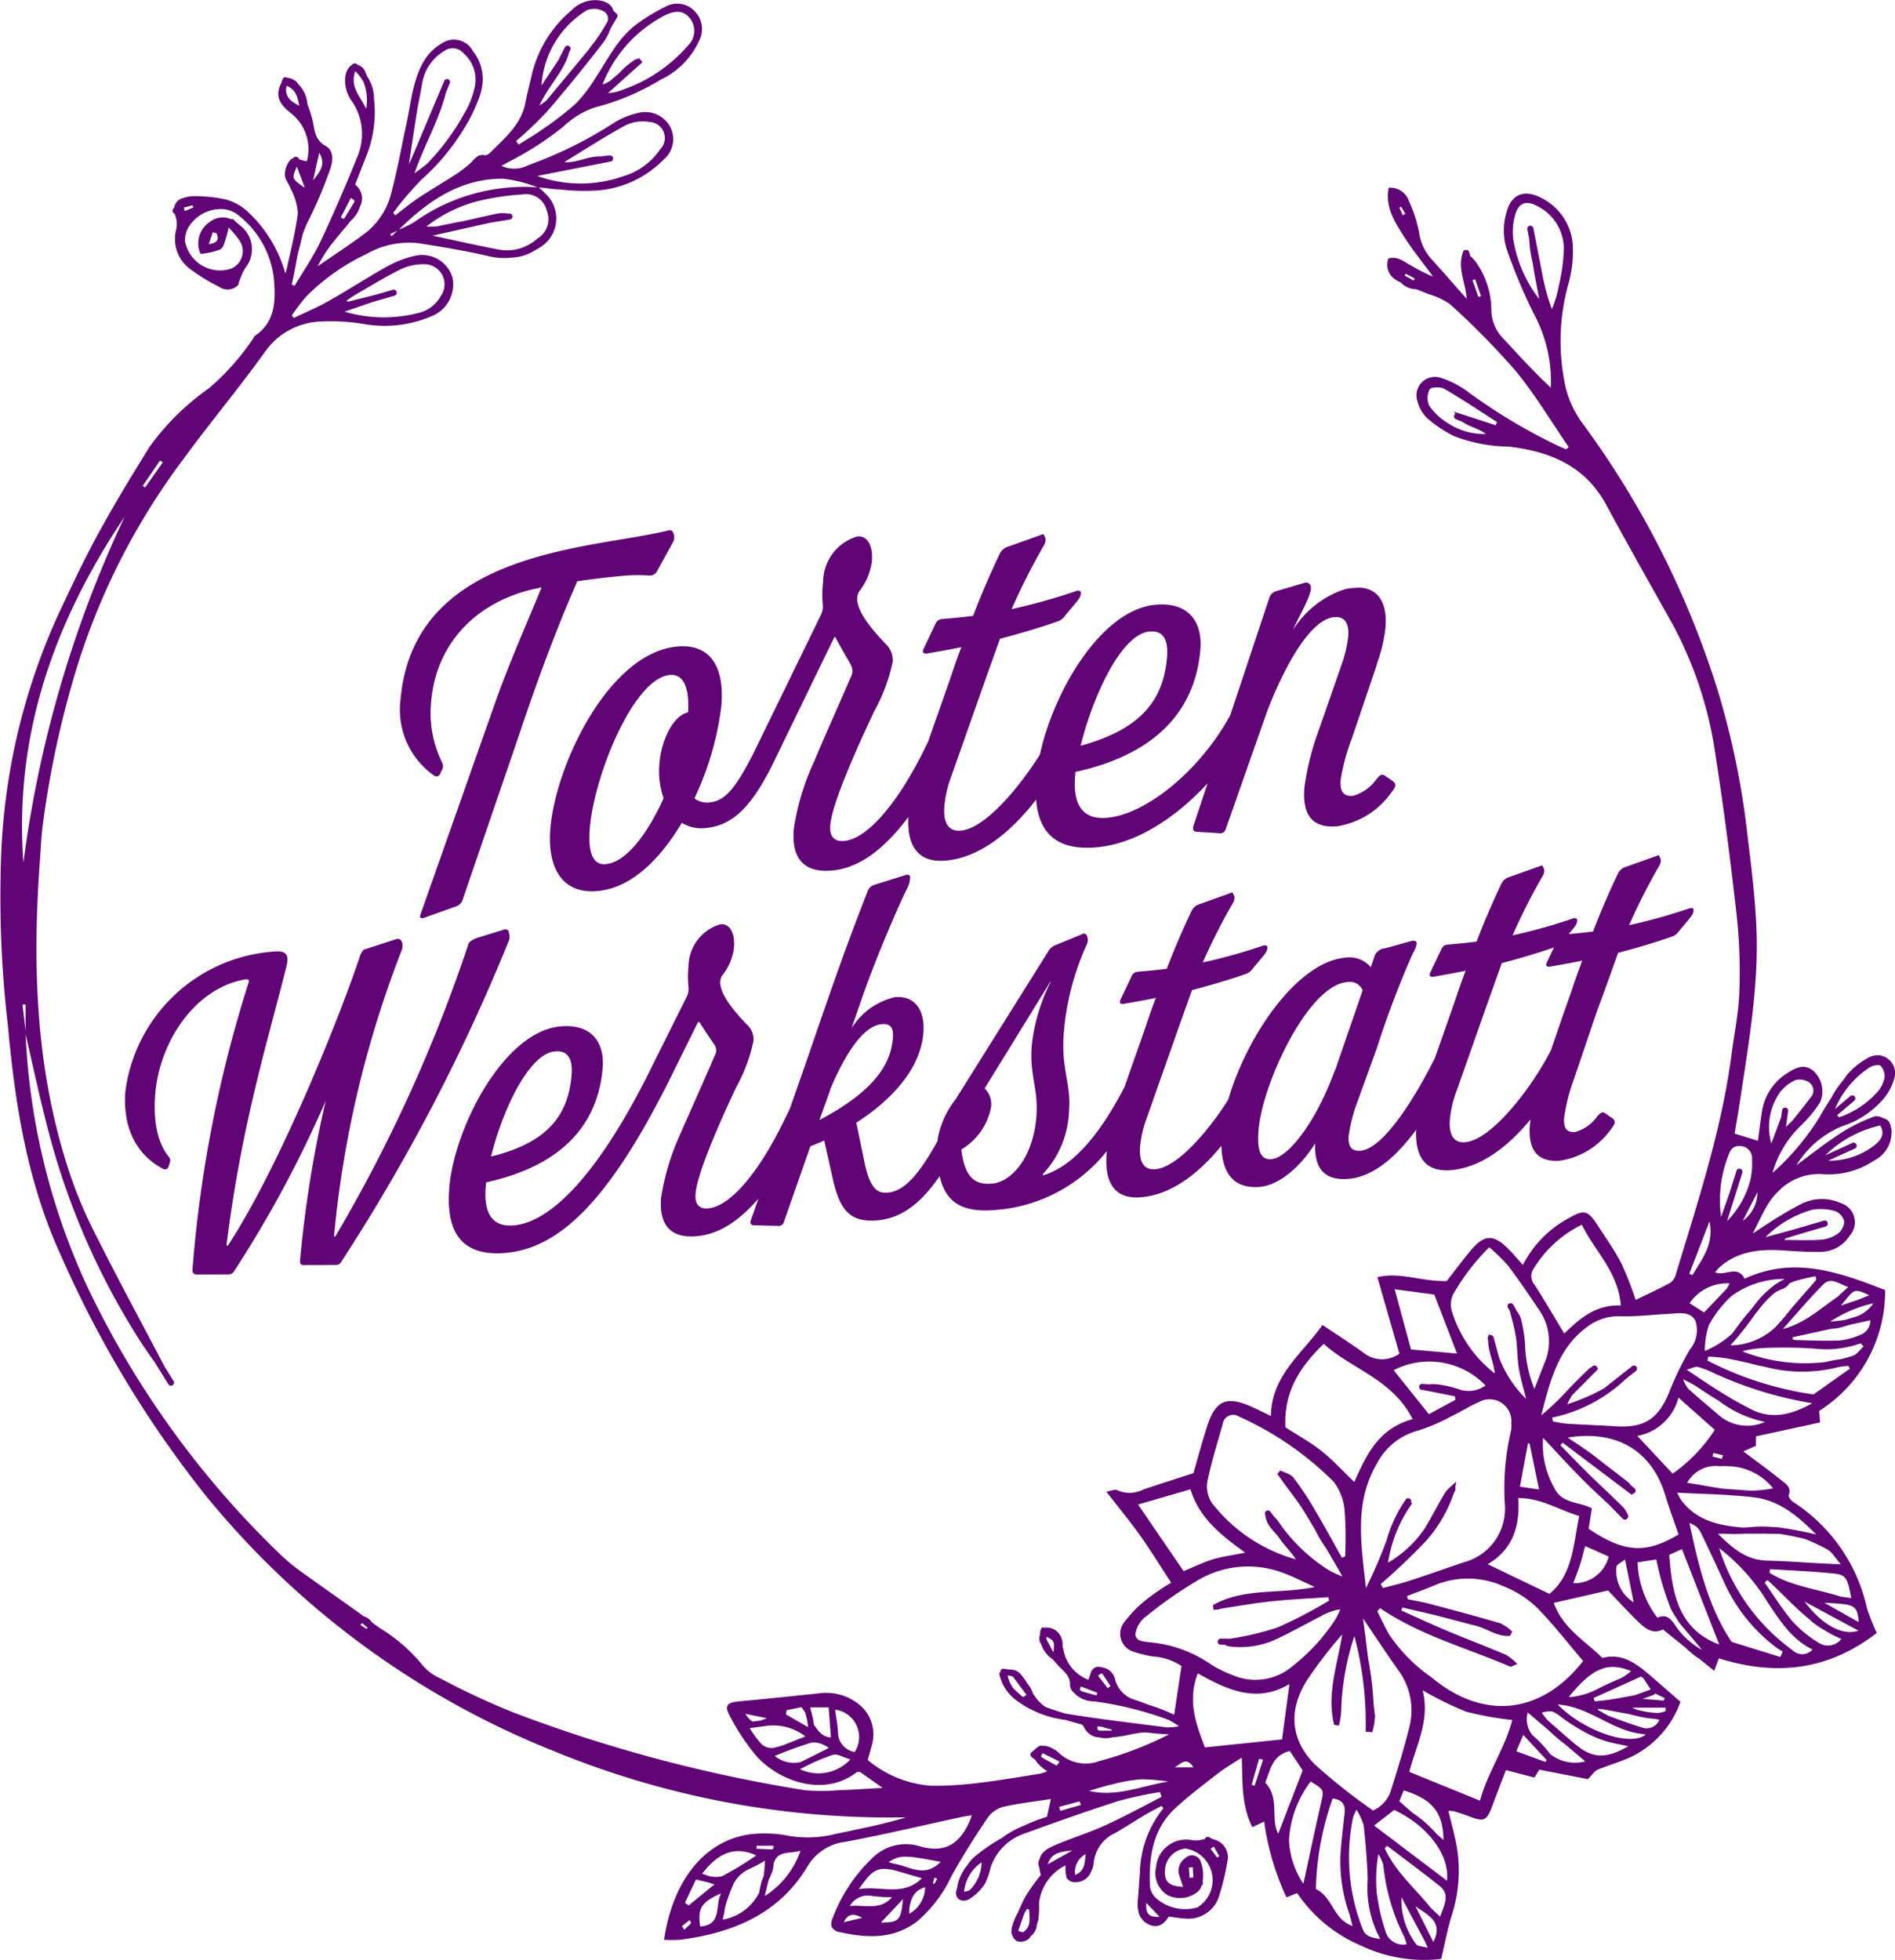
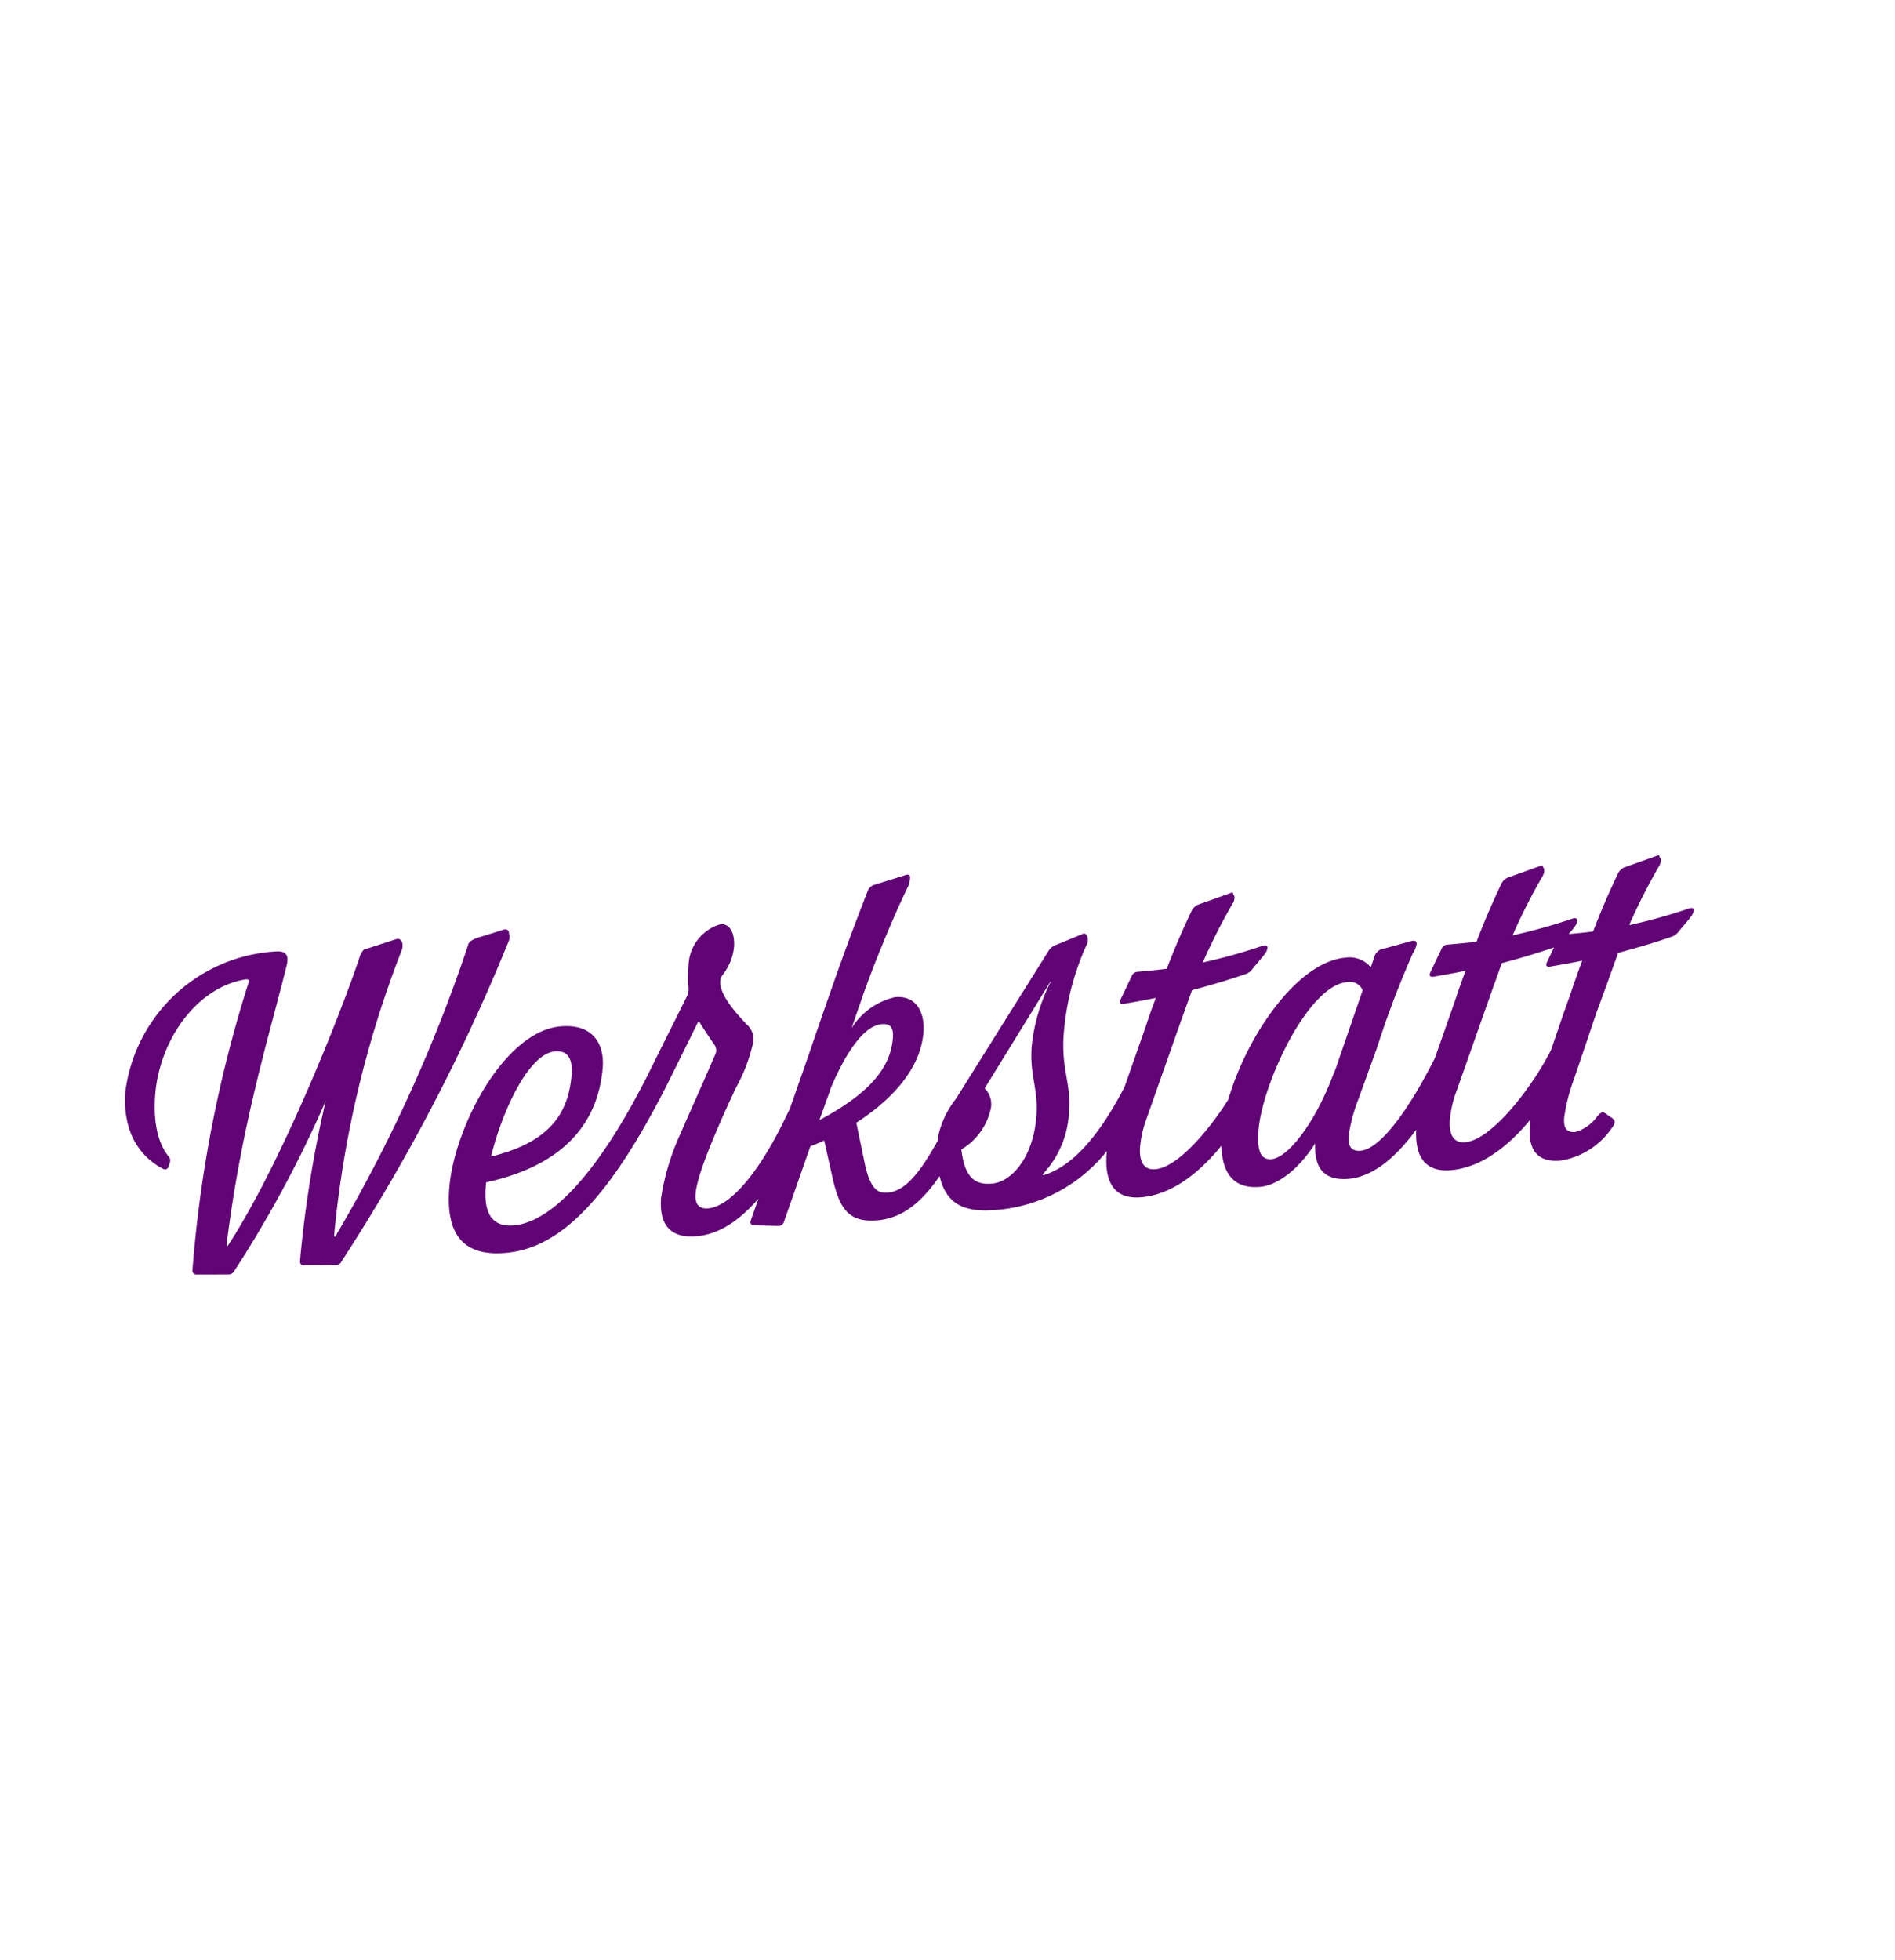
<svg xmlns="http://www.w3.org/2000/svg" width="147" height="152">
  <defs>
    <style>.a{fill:#610576}</style>
  </defs>
-   <path class="a" d="M142.882 87.347a7.1 7.1 0 0 0 3.3-2.219 4.181 4.181 0 0 0 .747-1.443 1.389 1.389 0 0 0-.5-1.592 1.313 1.313 0 0 0-.759-.258h-.019a1.618 1.618 0 0 0-.886.29 5.555 5.555 0 0 0-1.453 1.188c-.118.158-.231.32-.345.48a7.064 7.064 0 0 0-.909 1.339c-.324.5-.636 1.014-.932 1.533a19.446 19.446 0 0 1-3.622 4.29 8.106 8.106 0 0 1 2.114-3.588 10.075 10.075 0 0 0 1.576-1.889 2.141 2.141 0 0 0-.569-2.47c-.592-.442-1.146-.351-2.052.26a4.261 4.261 0 0 0-1.905 3c-.119.76-.209 1.524-.3 2.2l-1.809-.56c.139-.842.3-1.729.431-2.618.679-4.518 1.48-9.033 1.247-13.626-.115-2.278-.39-4.551-.671-6.816a62.794 62.794 0 0 0-2.285-11.2 70.118 70.118 0 0 0-10.572-20.889 7.785 7.785 0 0 1-1.381-3.34 16.493 16.493 0 0 1 .332-7.379 9.429 9.429 0 0 0 .358-2.8 4.424 4.424 0 0 0-2.48-3.905c-1.28-.67-2.3-.283-2.666 1.1a5 5 0 0 0-.063 2.655c.025.079.053.157.079.237.073.241.158.48.248.717a42.471 42.471 0 0 0 1.837 4.272 11.077 11.077 0 0 1 1.331 5.748c-1.3-1.2-2.484-2.513-3.687-3.806a3.183 3.183 0 0 1-.927-2.228 6.545 6.545 0 0 0-1.17-3.668 3.1 3.1 0 0 0-.477-.517 2.727 2.727 0 0 0-.078-.3.229.229 0 0 0-.364-.114l-.049-.048c-.574 1.36.131 2.413.219 3.789-1.044-1.181-1.888-2.157-2.757-3.111a3.813 3.813 0 0 1-.925-2 10.4 10.4 0 0 0-.789-2.459 1.529 1.529 0 0 0-1.575-1.043c-.288 1.471.444 2.61 1.136 3.708s1.532 2.128 2.307 3.186a12.9 12.9 0 0 1-1.693-.853c-.536-.279-1.023-.76-1.767-.56a1.353 1.353 0 0 0 .664 1.711c.1.063.207.121.314.176a1.591 1.591 0 0 0 1.113.5h.043c.333.127.668.251.993.39a5.526 5.526 0 0 1 1.654.78 60.758 60.758 0 0 1 5.056 5.135c1.534 1.854 2.775 3.95 4.143 5.94l-.195.168c-.174-.072-.349-.14-.52-.217a42.851 42.851 0 0 1-7.1-4.239 7.315 7.315 0 0 0-2.084-1.076 1.434 1.434 0 0 0-1.83 1.824 2.731 2.731 0 0 0 .754 1.3 9.941 9.941 0 0 0 2.042 1.374 12.111 12.111 0 0 0 4.267.828c3.183.367 5.938 1.479 7.575 4.512 1.685 3.121 3.438 6.2 5.168 9.3a30.224 30.224 0 0 1 3.319 10.178c.647 4.125 1.176 8.271 1.64 12.421a40.958 40.958 0 0 1 .2 5.893c-.054 1.607-.39 3.2-.6 4.807-.766 5.854-2.613 11.434-4.318 17.05a1.187 1.187 0 0 1-.422.674c-.91.5-1.855.927-2.7 1.339a27.274 27.274 0 0 0-1.112-2.837c-.544-1.046-1.237-2.015-1.881-3.008-.728-1.122-1.037-1.166-2.209-.488a8.526 8.526 0 0 0-3.549 3.621c-.408-.455-.685-.78-.979-1.09-1.285-1.35-2.01-1.335-3.169.088-.641.787-1.25 1.6-1.754 2.245-1.911.075-3.59-.729-5.385-.294.6 2.085 1.153 4 1.708 5.931a2.288 2.288 0 0 1-2.741-.041c-1.011-.737-2.072-1.407-3.225-2.182-1.58 2.251-3.958 3.9-4 7.058-.621-.3-1.07-.532-1.532-.734-1.914-.832-2.758-.476-3.4 1.485-.4 1.233-.731 2.488-1.079 3.682-1.34.435-2.613.836-3.877 1.265a2.348 2.348 0 0 1-2.05.049c-.145-.081-.408.05-.829.118.96 1.241 1.847 2.315 2.652 3.447s1.549 2.35 2.374 3.615a18.625 18.625 0 0 0-1.81 1.222 9.707 9.707 0 0 0-1.878 1.908 1.455 1.455 0 0 0 .782 2.229 9.261 9.261 0 0 0 1.487.363 4.506 4.506 0 0 1 2.225.739l-.568 3.769-.164-.063a12.99 12.99 0 0 0-1.749-.671 42.448 42.448 0 0 0-1.064-.389 2.223 2.223 0 0 1-1.6-1.586 1.209 1.209 0 0 0-.537-.779.911.911 0 0 0-.2-.107c-.021-.008-.043-.009-.064-.015a1.868 1.868 0 0 0-.369-.085.567.567 0 0 0-.614.238.236.236 0 0 0-.081.152c-.082.19-.13.416-.22.6a3.065 3.065 0 0 1-1.924-2.308l-.073-.278v-.116a1.325 1.325 0 0 0-.432-1.042 1.218 1.218 0 0 0-.983-.286 2.332 2.332 0 0 1-.183-.045 1.186 1.186 0 0 1-.021.1.233.233 0 0 0-.1.161c-.013.1-.02.206-.023.305a.86.86 0 0 0-.012.591c.035.063.073.126.11.188a2.127 2.127 0 0 0 .873 1.138l.376.429c.421.486 1.025.806.971 1.631a.858.858 0 0 0 .331.557.513.513 0 0 0 .075.085 2.146 2.146 0 0 0 1.425.57h.07l.042.007a26.8 26.8 0 0 1 5.7 1.425 6.625 6.625 0 0 1 .816.5 5.655 5.655 0 0 1-.956.085c-2.619-.342-5.245-.642-7.85-1.071a26.349 26.349 0 0 1-1.554-.51 3.415 3.415 0 0 1-.983-1.072 1.893 1.893 0 0 0-.411-.724 4.843 4.843 0 0 0-.432-.628 1.066 1.066 0 0 0-.967-.479 9.985 9.985 0 0 0-.446-.065.245.245 0 0 0-.2.071.237.237 0 0 0-.062.2v.018c-.031.015-.06.026-.092.043a3.437 3.437 0 0 0 1.533 2.261 8 8 0 0 0 3.62 1.378c.41.12.819.235 1.223.348h.017a.511.511 0 0 1 .18.193 1.369 1.369 0 0 0 1.234.817h.014a1.593 1.593 0 0 0 .439.059 1.992 1.992 0 0 0 .484-.063 10.521 10.521 0 0 0 1.368-.213 8.428 8.428 0 0 1 1.188-.177c.168.014.335.028.5.049.44.056.887.076 1.32.1h.066a27.271 27.271 0 0 1-5.4 2.07 3.038 3.038 0 0 1-3.159-.632 2.268 2.268 0 0 0-1.015-.539.79.79 0 0 0-.208 0c-.018 0-.036-.01-.055-.014-.2-.042-.359.09-.538.251l-.026.023-.011.01c-.081.073-.165.149-.258.219a.237.237 0 0 0 0 .376l.318.247a1.6 1.6 0 0 0 .077.147 3.73 3.73 0 0 0 .821.712 4.376 4.376 0 0 1-.566.186c-1.553.242-3.1.518-4.663.7a27.861 27.861 0 0 1-3.769.236 8.668 8.668 0 0 1-4.933-2c.136-.484.248-.858.346-1.236a2.984 2.984 0 0 0-1.2-3.212 4.067 4.067 0 0 0-2.791-.737c-2.113.227-4.227.445-6.343.642-.944.088-1.155.33-.679 1.182a17.124 17.124 0 0 0 2.019 3.037c1.724 1.943 5.213 3.254 7.78 1.285.052-.04.151-.017.283-.028l1.742 1.232c-1.372.075-2.47.151-3.571.189a14 14 0 0 1-2.462-.011 113.706 113.706 0 0 1-22.56-6.011 57.267 57.267 0 0 1-5.672-2.638 3.834 3.834 0 0 1-1.483-1.119 12.924 12.924 0 0 0-3.287-2.823c-.189-.142-.382-.28-.572-.42a1.249 1.249 0 0 0-.657-.483c-1.6-1.162-3.226-2.285-4.826-3.443a14.287 14.287 0 0 1-1.639-1.353 71.221 71.221 0 0 1-14.839-20.494 51.941 51.941 0 0 1-4.913-19.832c.553 2.377 1.062 4.765 1.674 7.127a56.555 56.555 0 0 0 7.214 16.658c.357.553.735 1.093 1.118 1.629l.273.438.784 1.258a.237.237 0 1 0 .4-.248c-.22-.357-.442-.711-.665-1.067-1.883-3.579-3.807-7.138-5.614-10.755a34.5 34.5 0 0 1-2.048-5.156c-2.37-7.613-2.6-15.427-2.028-23.3.065-.9.105-1.812.211-2.712a74.833 74.833 0 0 1 2.53-11.9A53.019 53.019 0 0 1 14.3 35.505c2.021-2.768 4.236-5.4 6.23-8.183a5.526 5.526 0 0 1 4.022-2.369 15.906 15.906 0 0 1 3.74.184 9.224 9.224 0 0 0 5.311-.67 2.648 2.648 0 0 0 1.506-2.918 2.46 2.46 0 0 0-2.973-1.7 8.033 8.033 0 0 0-2.08.8c-1.542.859-3.025 1.824-4.561 2.693-.868.492-1.8.881-2.7 1.316l-.16-.192a16.89 16.89 0 0 1 1.115-1.467 16.644 16.644 0 0 1 4.691-3.308 6.639 6.639 0 0 1 4.106-.818c1.783.285 3.569.578 5.327.986a5.33 5.33 0 0 0 1.9.111 3.535 3.535 0 0 0 1.724-.561c.11-.059.221-.118.331-.186a2.628 2.628 0 0 0 .632-4.056 9.032 9.032 0 0 0-.658-.626c.191.013.384.03.575.047a7.367 7.367 0 0 0 .986.1l.082.005a15.794 15.794 0 0 0 2.432.1 8.035 8.035 0 0 0 5.6-2.416 2.069 2.069 0 0 0 .5-2.562 2.205 2.205 0 0 0-2.521-1.045 6.23 6.23 0 0 0-1.735.692 32.253 32.253 0 0 1-6.738 3.346 2.365 2.365 0 0 1-2.082.058c.157-.092.29-.171.425-.247a24.57 24.57 0 0 0 4.352-2.782 6.617 6.617 0 0 1 2.484-1.511 18.771 18.771 0 0 0 5.089-2.148 6.151 6.151 0 0 0 2.994-3.044 1.95 1.95 0 0 0-.3-2.2 1.852 1.852 0 0 0-2.27-.442 14.647 14.647 0 0 0-2.309 1.4c-1.425 1.065-2.188 2.661-3.142 4.1a11.464 11.464 0 0 1-1.565 2.049 24.472 24.472 0 0 1-2.611 2.01c-.581.418-1.206.775-1.812 1.159l-.2-.272a31.047 31.047 0 0 0 2.359-2.24q2.273-2.635 4.4-5.4a3.944 3.944 0 0 0 .566-1.086l.108-.185c.13-.223.262-.449.4-.676a.237.237 0 0 0-.054-.31 2.966 2.966 0 0 1-.233-.207c-.11-.449-.5-.713-1.118-.806a2.58 2.58 0 0 0-2.151.789 9.293 9.293 0 0 0-3.053 4.934c-.16.731-.362 1.453-.5 2.189-.314 1.717-1.591 2.747-2.722 3.883-.106.106-.289.237-.406.213-.592-.123-.824.326-1.168.64a9.255 9.255 0 0 1-1.206.909c-.917.594-1.865 1.141-2.773 1.747-.63.42-1.216.908-1.822 1.366l-.169-.186a25.567 25.567 0 0 1 2.2-2.581A17.273 17.273 0 0 0 36 9.965a12.368 12.368 0 0 0 1.234-2.58 4.067 4.067 0 0 0 .168-.717c.006-.034.012-.067.016-.1l.009-.07a3.456 3.456 0 0 0-.735-2.525 1.668 1.668 0 0 0-2.46-.582 3.711 3.711 0 0 0-1.245 1.182c-.964 1.5-1.075 3.264-1.441 4.948-.385 1.767-.7 3.551-1.159 5.3a5.679 5.679 0 0 1-1.943 3.175c-1.23.937-2.534 1.776-3.806 2.657a10.547 10.547 0 0 1 1.252-1.927c.425-.543.89-1.057 1.314-1.6a2.481 2.481 0 0 0 .3-.316 2.167 2.167 0 0 0 .416-.783 1.318 1.318 0 0 0-.374-1.706c.284-.726.543-1.384.8-2.044a9.158 9.158 0 0 0 .69-4.4c-.005-.046-.014-.092-.021-.138a3.165 3.165 0 0 0-.544-1.833q-.094-.233-.191-.462a1.061 1.061 0 0 0-.56-.431l-.032-.032a.237.237 0 0 0-.3-.022 1.284 1.284 0 0 0-.58.855c0 .011-.008.023-.011.034a2.736 2.736 0 0 0 .567 2.1 4.5 4.5 0 0 1 .409 4.078 125 125 0 0 1-2.92 6.722c-.561 1.189-1.328 2.281-2 3.416l-.222-.108c.2-.818.325-1.652.493-2.478.057-.2.113-.4.164-.6.06-.238.116-.479.17-.72a7.392 7.392 0 0 1 .536-1.287 33.816 33.816 0 0 0 1.564-3.7c.272-.693.393-1.559-.29-1.947-.9-.51-.839-1.263-1.035-2.051a9.643 9.643 0 0 0-.379-1.172c0-.028-.009-.056-.011-.085a2.4 2.4 0 0 0-.7-1.482l-.036-.071a1.2 1.2 0 0 0-.8-.43c-.034-.011-.066-.024-.1-.034a.238.238 0 0 0-.289.147c-.038.106-.07.206-.1.3a1.893 1.893 0 0 0-.215.634c-.11.805.466 1.3 1.027 1.749a3.544 3.544 0 0 1 1.168 3.682c-.185-.033-.379-.091-.559-.141l-.106-.129a.237.237 0 0 0-.183-.086.236.236 0 0 0-.183.089c-.013.016-.028.03-.042.046a.243.243 0 0 0-.126.045 1.392 1.392 0 0 0-.368.55.8.8 0 0 0-.072.186 1.796 1.796 0 0 0-.031.17 1.614 1.614 0 0 0-.031.29 1.256 1.256 0 0 0 .191.581c.02.039.041.078.064.118a2.967 2.967 0 0 1 .223.457 4.611 4.611 0 0 1 .529 1.861c-.19 1.465-.558 2.908-.874 4.357l-.026.08-.07.221a10.335 10.335 0 0 0-2.953-4.823 4.083 4.083 0 0 0-1.614-.9 10.338 10.338 0 0 0-2.226-.264 3.014 3.014 0 0 0-1.159.145.877.877 0 0 0-.66.726 2.746 2.746 0 0 0-.091.116.236.236 0 0 0 .041.324l.1.083c.013.052.025.1.043.159a1.938 1.938 0 0 1 .065.978 2.908 2.908 0 0 0 1.107 3.144 15.145 15.145 0 0 0 2.215 1.353 1.138 1.138 0 0 0 1.476-.148 5.484 5.484 0 0 1 .554-1.324 2.3 2.3 0 0 0-.4-3.282 3.7 3.7 0 0 0-.35-.285l-.111-.137a.237.237 0 0 0-.224-.084l-.033.005a1.609 1.609 0 0 0-1.621.206 1.988 1.988 0 0 0-.738 2.487 5.2 5.2 0 0 0 1.5-.33l.016-.01a.964.964 0 0 0 .094-.063.622.622 0 0 0 .068-.075l.008-.007a.817.817 0 0 0 .064-.087l.018-.032a9.345 9.345 0 0 0 .413-1.431 6.789 6.789 0 0 1 .9 1.095 1.474 1.474 0 0 1-.7 2.088 2.766 2.766 0 0 1-3.578-2.095 1.916 1.916 0 0 1 .324-1.208 2.957 2.957 0 0 1 2.513-1.319 2.137 2.137 0 0 1 1.183.394 7.27 7.27 0 0 1 2.868 5c.137 1.624.161 3.324-1.455 4.427-.09.061-.128.2-.2.292a19.238 19.238 0 0 1-3.366 3.775 19.326 19.326 0 0 0-4.618 4.546c-1.411 2.267-2.8 4.555-4.073 6.9-1.13 2.075-2.129 4.225-3.13 6.368A49.59 49.59 0 0 0 .12 65.619a86.282 86.282 0 0 0 .495 13.939c.56 6.144 1.511 12.168 4.141 17.873a84.247 84.247 0 0 0 11.216 18.568 66.649 66.649 0 0 0 27.107 19.846 68.376 68.376 0 0 0 26.393 5.1h.79c-1.929.584-3.893.935-5.84 1.365a8.721 8.721 0 0 1-3.385.032 9.442 9.442 0 0 0-2.927-.083c-3.624.552-5.943 3.753-6.6 8.172a10.076 10.076 0 0 0 1.284-.007c4.074-.533 7.636-1.991 9.856-5.7a3.932 3.932 0 0 1 2.938-1.892c2.977-.559 5.928-1.258 8.89-1.9.284-.061.572-.1.9-.162-.054.175-.07.252-.1.323-.783 1.882-1.967 2.727-4.129 2.027a3.708 3.708 0 0 0-3.591 1.081 12.41 12.41 0 0 0-2.953 4.516 1.068 1.068 0 0 0-.113.614.229.229 0 0 0 .029.112c0 .005.008.007.011.012a.883.883 0 0 0 .662.393c2.09.454 4.135.562 5.977-.868a10.381 10.381 0 0 0 2.62-3.45c.848-1.551 1.808-3.044 2.79-4.516a2.2 2.2 0 0 1 1.189-.878c1.218-.286 2.471-.422 3.751-.624l-.305 1.381a13.122 13.122 0 0 0-1.866.725h-.008a7.293 7.293 0 0 0-1.634.923 13.8 13.8 0 0 0-2.122 1.458 3.055 3.055 0 0 0-.545.647 3.57 3.57 0 0 0-.8 1.787l-.031.089c-.224.671.349 1.1.978.756a3.892 3.892 0 0 0 1.218-1.2 5.409 5.409 0 0 0 .428-1.219 4.137 4.137 0 0 1 2.431-2.589c2.477-.91 4.969-1.788 7.481-2.6a31.17 31.17 0 0 1 3.233-.694l.131.369-.3.155a.887.887 0 0 0-.087.037l-.173.1c-1.267.655-2.524 1.33-3.821 1.92s-2.653 1-3.954 1.565c-.668.289-1.015.589-1.127 1.039a.7.7 0 0 0-.1.356.8.8 0 0 0 .074.307 4.884 4.884 0 0 0 .115.587 14.4 14.4 0 0 0-1.212 1.7c-.2.388-.39.789-.559 1.2a4.588 4.588 0 0 0-.488 1.213.718.718 0 0 0-.008.144l-.01.029a.73.73 0 0 0 .117.49v.009a.232.232 0 0 0 .1.151.645.645 0 0 0 .215.193 1 1 0 0 0 .937-.205c.045-.055.083-.116.125-.175a1.277 1.277 0 0 0 .483-.937 5.03 5.03 0 0 0 .107-.321 7.5 7.5 0 0 0 .057-1.294 3.722 3.722 0 0 1 2.051-2.948 3.009 3.009 0 0 0 .069.857v.021a.235.235 0 0 0 .115.2.689.689 0 0 0 .531.226 1.278 1.278 0 0 0 1.288-.854 1.569 1.569 0 0 0 .179-.561 2.848 2.848 0 0 1 1.677-2.4c.788-.449 1.545-.95 2.325-1.413.412-.244.843-.457 1.266-.684l.151.176a8.167 8.167 0 0 0-1.827 5.031c-.061.706-.094 1.414-.162 2.119a2.508 2.508 0 0 0 .063.92.925.925 0 0 0 .03.128.965.965 0 0 0 .146.283 1.377 1.377 0 0 0 .544.5c.766.4 1.261 0 1.617-.579.471.059.861.135 1.252.151a2.488 2.488 0 0 0 2.686-1.857 17.823 17.823 0 0 0 .6-2.513 1.423 1.423 0 0 0-1.112-1.776c-.088-.051-.181-.1-.282-.159a.236.236 0 0 0-.315.082l-.043.068a2.484 2.484 0 0 0-.317.064 1.942 1.942 0 0 1-.688.012 2.338 2.338 0 0 0-2.765 2.08 2.024 2.024 0 0 0 .856 2.168 2.169 2.169 0 0 0 2.427-.293 1 1 0 0 0 .251-.436.234.234 0 0 0 .1-.228l-.018-.132a2.8 2.8 0 0 0-.132-1.42.718.718 0 0 0-1.221-.336 1.155 1.155 0 0 0-.454 1.357c.087.278.184.552.288.863-1.084-.049-1.435-.375-1.412-1.211a1.777 1.777 0 0 1 1.589-1.759 2.479 2.479 0 0 1 .925 4.568 3.409 3.409 0 0 1-3.282-.8 1.541 1.541 0 0 1-.392-.829c-.092-2.265.2-4.443 1.979-6.081 1.039-.958 2.174-1.814 3.293-2.682.554-.429 1.169-.781 1.849-1.228.07 1.9-.041 3.68.821 5.394l.914-.434a20.713 20.713 0 0 0 1.732 5.879l.829-.334a11.3 11.3 0 0 0 4.923 4.062 11.463 11.463 0 0 0 6.251 1.048c.291-1.221.487-2.306.812-3.351a11.28 11.28 0 0 0 .415-5.257c-.157-.951-.433-1.884-.665-2.87a2.1 2.1 0 0 1 .422.024c.377.114.755.23 1.122.372 1.24.477 1.421.394 1.887-.862.337-.909.691-1.812 1.03-2.7l2.208.575.381-.61 3.769.733c.341-.337.512-.624.76-.73.924-.392 1.917-.641 2.8-1.1a7.553 7.553 0 0 0 3.621-4.167l-.843-.736-.024-.021c-.576-.5-1.131-.99-1.693-1.466-1.011-.855-2.086-1.555-3.5-1.175-1.311-1.33-3.016-2.228-3.768-4.258l.022-.02 4.188-.958c.7.736 1.471 1.576 2.283 2.371.57.558 1.194 1.076 1.974.652l1.693 1.365c.216.2.432.389.656.574a2.788 2.788 0 0 0 .454.321l1.176.948.357-.967c4.6 1.439 8.6.851 12.252-1.969a17.221 17.221 0 0 1-.755-1.9 13.164 13.164 0 0 0-5.714-8.249c-.173-.11-.408-.412-.364-.529.239-.626-.228-.893-.571-1.168-.944-.757-1.927-1.466-2.945-2.232l.978-.433v-.735l4.974-1.078-.065-.9a10.973 10.973 0 0 0 5.112-9.367c-3.617-1.418-7.125-2.642-10.9-.881-.572-1.11-1.5-.161-2.292-.5a4.835 4.835 0 0 1 .338-.378c1.478-1.314 3.255-1.441 5.109-1.306.9.066 1.811.122 2.715.1a2.683 2.683 0 0 0 2.288-1.265 1.555 1.555 0 0 0-.708-2.519 3.553 3.553 0 0 0-3.1.092 30.558 30.558 0 0 0-2.735 1.627c-.271.165-.532.346-.979.639.441-.87.733-1.517 1.09-2.126a5.183 5.183 0 0 1 .856-1.108 4.368 4.368 0 0 1 3.519-1.359 6.29 6.29 0 0 0 3.933-1.054 2.454 2.454 0 0 0 1.342-1.844c.005-.063.007-.13.009-.2v-.006a.922.922 0 0 0-.035-.524.891.891 0 0 0-.251-.558 1.1 1.1 0 0 0-.382-.175.889.889 0 0 0-.821-.06l-.123.06c-.024.007-.049.012-.071.021a13.089 13.089 0 0 0-2.5 1.32c-1.093.721-2.122 1.539-3.179 2.316a7.532 7.532 0 0 1 3.524-3.01zm-33.137-65.748l-.08.154-.7-.375.081-.155zm-1.058-5.569l.32.533-.181.143-.273-.6zm5.541 5.7l.206-.071.452 1.3-.2.071zm5.51.028c-.18-.938-.364-1.877-.544-2.794l-.25-1.276a.237.237 0 0 0-.465.091l.147.748a9.771 9.771 0 0 0 .275 1.892c.133.93.332 1.85.5 2.775a10.271 10.271 0 0 1-2.013-4.638 4.732 4.732 0 0 1 .172-1.965c.255-.862.833-1.062 1.676-.618a3.719 3.719 0 0 1 2.077 3.352 14.5 14.5 0 0 1-.383 2.795 9.031 9.031 0 0 1-.544 1.853 16.164 16.164 0 0 1-.646-2.22zm-3.711 11.216L112.8 31.93c.029.062.059.118.092.174a.234.234 0 0 0-.082.1.237.237 0 0 0 .132.308l.5.2c.562.4 1.272.516 1.818.944a5.057 5.057 0 0 1-2.952-.847 4.727 4.727 0 0 1-1.435-1.345 1.437 1.437 0 0 1 .031-1.267c.107-.183.844-.21 1.14-.038 1.389.8 2.724 1.7 4.078 2.569zm-89.316-8.8c.758-.259 1.486-.508 2.2-.755l.759-.219.922-.267a.237.237 0 1 0-.13-.455q-.462.132-.924.268l-.289.083-2.287.576-.072-.095c.229-.153.449-.319.686-.456 1.157-.666 2.294-1.373 3.489-1.962a4.033 4.033 0 0 1 1.809-.4 1.559 1.559 0 0 1 1.328 2.451 2.707 2.707 0 0 1-1.591 1.289 10.806 10.806 0 0 1-5.898-.064zm20.027-17.61a10.213 10.213 0 0 1 4.818-5.361c.941-.468 1.542-.346 2.009.277a1.587 1.587 0 0 1-.2 2.056 11.809 11.809 0 0 1-4.9 3.366 3.85 3.85 0 0 1-1.3.317l2.669-2.392-.249-.306a1.817 1.817 0 0 0-.225.08.233.233 0 0 0-.162.056l-.075.065a5.639 5.639 0 0 0-1.066.922l-.694.6a2.6 2.6 0 0 1-.623.313zm.316-4.772a13.482 13.482 0 0 1-.863 1.355l-.6.79q-1.6 1.931-3.207 3.857a4.075 4.075 0 0 1-.533.379c.729-1.582 1.918-2.663 2.3-4.114l.09-.179a.237.237 0 0 0-.421-.217c-.091.177-.181.356-.271.534l-.225.448-1.315 1.982A7.383 7.383 0 0 1 45.525.793a1.549 1.549 0 0 1 1.3.081.67.67 0 0 1 .312.791zM30.819 17.898l-.439.411-.116-.152zm7.141-.611l.55-.091 1.054-.174a.237.237 0 0 0-.078-.467l-.059.009a3.012 3.012 0 0 0-.791-.012c-.9.188-1.8.394-2.7.6h-.007c-.657.117-1.308.25-2.006.4a6.8 6.8 0 0 1-.848.018 10.8 10.8 0 0 1 4.3-2.043 20 20 0 0 1 3.139-.448 1.655 1.655 0 0 1 1.9 1.26 1.741 1.741 0 0 1-.725 2.159 3.512 3.512 0 0 1-2.96.864c-1.7-.319-3.384-.709-5.171-1.089zm9.327-4.745v-.01h.058a.237.237 0 0 0-.015-.473 5.922 5.922 0 0 0-.725.075c-.948-.051-1.866.523-2.831.437 1.6-.976 3.16-1.99 4.788-2.872a3.085 3.085 0 0 1 1.816-.241 1.245 1.245 0 0 1 .833 2.121 5.233 5.233 0 0 1-2.8 2.067 9.946 9.946 0 0 1-6.731 0zm-8.19 1.325a10.771 10.771 0 0 1 2.6.661 14.723 14.723 0 0 0-9.573 2.7 9 9 0 0 1-1.178.579c2.274-2.241 4.807-3.99 8.153-3.947zm-6.338-7.454c0-.019.008-.038.012-.057a3.575 3.575 0 0 1 1.717-2.417 1.1 1.1 0 0 1 1.476.2 2.719 2.719 0 0 1 .821 2.791 6.466 6.466 0 0 1-.757 1.843 17.976 17.976 0 0 1-2.922 3.948c-.252.2-.516.4-.776.588l-.182.135c.787-2.227 1.914-4.15 2.451-6.281l.291-.692a.237.237 0 1 0-.436-.184l-2.565 6.091c-.057.12-.115.239-.175.359.248-1.56.46-3.042.7-4.5.124-.615.24-1.225.347-1.831zm-4.563-.057a3.783 3.783 0 0 1 .206 2.087c-.435-.98-1.273-1.645-.847-2.924.028.025.053.051.079.077a3.952 3.952 0 0 1 .564.753zm-1.473 10.557l-.076.062-.2-.113v-.023l.772-1.49.258.179a.776.776 0 0 1 .014.13zm-10.529 2.034l.309-.936.294.078c.148.374.215.723-.601.851zm8.567-7.09c.564.888.02 1.5-.47 2.129zm-1.126 2.7c-1.008-.7-1.008-.7-.609-1.635.185.487.368.977.611 1.631zm-1.392-7.9c.75.314.846.938.973 1.543-.556-.291-1.09-.6-1.016-1.38.014-.059.029-.113.045-.17zm-7.247 9.435l-.663.273-.083-.263.683-.181zM1.816 66.899c-.735-9.919 2.4-18.713 7.853-26.829a89.977 89.977 0 0 0-7.853 26.829zm-.067 11.008l.234-.012v2.068q-.116-1.023-.238-2.051zm10.665-42.194l.215.145-1.372 1.944-.183-.122zm16.024 90.615l-.477-.315.135-.142.415.354zm35.484 9l.356.2-.126.1-2.049 1.024a2.344 2.344 0 0 1-2-.477 29.741 29.741 0 0 1 2.863-1.04 1.757 1.757 0 0 1 .956.2zm-1.466-2.532c.055.2.109.4.15.6a5.007 5.007 0 0 1 .073.542l-1.714-.988.053-.323 1.151-.239zm1.826-.389l.172 2.334c-.7-.052-1.007-.536-1.319-1a4.815 4.815 0 0 0-.066-.447 11.178 11.178 0 0 0-.212-.82.959.959 0 0 0 .053-.07zm-1.5 4.428a14.808 14.808 0 0 1 1.847-.755c.314-.1.743.181 1.294.351l.031.018a3.364 3.364 0 0 1-3.9.751zm3.51-.964a1.551 1.551 0 0 1-1.285-1.559c-.03-.57-.146-1.135-.226-1.73a2.141 2.141 0 0 1 1.512 3.296zm-3.812-1.216l-1.756.7c-.252.074-.5.143-.757.2a1.194 1.194 0 0 1-.906-.31 7.9 7.9 0 0 1-.9-1.229l1.257-.168a4.072 4.072 0 0 1 3.062.814zm-3.509-1.223l-.559.075c-.189-.057-.334-.245-.6-.6l1.669.338c-.207.083-.372.147-.509.194zm.032 12.76c-.016.09-.035.179-.053.265a5.55 5.55 0 0 0-.062.322 3.9 3.9 0 0 1-2.824 2.087 8.97 8.97 0 0 0 .145-.694c.013-.08.024-.161.036-.242a11.59 11.59 0 0 1 .711-1.945 2.637 2.637 0 0 1 1.269-1.091l.126-.064a9.119 9.119 0 0 0 .982-.53 10.388 10.388 0 0 1-.1 1.223 2.967 2.967 0 0 0-.229.676zm-.332-2.31a24.652 24.652 0 0 1-2.656 1.617 2.137 2.137 0 0 1-1.167-.058l-.378-.138c1.31-1.704 2.611-2.136 4.202-1.414zm1.325-.523l-.108.062-1.21-.054c0-.076.007-.152.009-.227h1.316zm-4.689 2.752a.247.247 0 0 0 .081.014.241.241 0 0 0 .053-.008l-2.011 1.644-.3-.192.855-1.811 1.005.239zm-1.834 2.8l.118.128c0 .038.01.075.014.112l-.521.5-.188-.268zm2.444-2.073v.038c-.464.888.116 2.418-1.6 2.518-.209-1.395.08-1.883 1.6-2.554zm3.429.084c.1-.375.184-.743.271-1.1.031-.073.063-.146.1-.221a2.577 2.577 0 0 0 .3-1.1c.028-.072.055-.144.087-.215.332-.75 1.192-.534 1.992-.759a6.755 6.755 0 0 1-2.754 3.5c-.004-.028.003-.068.003-.103zm6.58.889a1.571 1.571 0 0 1 1.529-.8h.064a10.43 10.43 0 0 0 1.676.116c-.931 1.078-2.159.557-3.269.685zm4.119-.531c-.164 1.665-.3 1.8-1.708 1.813zm.493 1.129v-.4c.133-.831.377-1.408 1.223-1.651a2.387 2.387 0 0 1-1.222 2.052zm1.956-2.816l.209.115-.223.387-.109-.037zm-3.161-1.064l-.4-.118c.884-.574 1.277-.55 4.037-.021-1.292 1.285-2.398.326-3.636.141zm2.183 1.127c-1.482 1.458-3.153.564-4.844.843h-.043c1.02-1.5 1.429-1.747 2.753-1.461zm-6.056 3.408c.319-.711.834-.669 1.423-.338zm76.873-55.154a1.187 1.187 0 0 1 .728.794 1.255 1.255 0 0 1-.491.963 2.639 2.639 0 0 1-1.3.472c-.936.07-1.881.021-2.822.021l.018-.1a77.128 77.128 0 0 1 2.319-.7l.84-.246a.237.237 0 0 0-.135-.454l-.838.246c-.4.117-.808.236-1.216.359l-2.486.682a8.271 8.271 0 0 1 3.653-2.134 4.1 4.1 0 0 1 1.73.1zm-3.4-6.9l-.393.385c.037-.245.071-.489.1-.729l.07-.506a.237.237 0 0 0-.469-.067c-.024.17-.048.339-.07.509v.028l-.764 2.045a4.679 4.679 0 0 1 .7-4.005 3.077 3.077 0 0 1 1.182-.909 1.321 1.321 0 0 1 1.057.183.776.776 0 0 1 .11 1.159c-.433.586-.892 1.153-1.421 1.811zm-2.6 5.445a2.764 2.764 0 0 1-1.143 2.224zm-2.3-2.729c.16-.477.34-.886.954-.85a.93.93 0 0 1 .922 1.024 5.887 5.887 0 0 1-.135 1.635 7.1 7.1 0 0 1-1.8 3.164l1.184-3.766a.237.237 0 0 0-.452-.142l-.544 1.73-.655 1.847a9.543 9.543 0 0 1 .522-4.638zm-13.456 25.673a6.86 6.86 0 0 1-.876-3.894c1.086 1.15 2.075 2.251 3.123 3.294.639.637 1.3 1.252 1.964 1.865l1.094 1.117a.237.237 0 0 0 .335 0 .233.233 0 0 0 .063-.129l.054-.042a2.787 2.787 0 0 0-.378-.683c-.895-.889-1.824-1.743-2.725-2.627-.744-.73-1.463-1.485-2.194-2.228l.18-.191 5.364 4.043.116-.1a.232.232 0 0 0 .13-.076.237.237 0 0 0-.036-.333l-.269-.22a.963.963 0 0 0-.2-.233c-.6-.477-1.213-.945-1.827-1.409-.262-.208-.524-.418-.789-.62a20.136 20.136 0 0 0-.867-.621 14.605 14.605 0 0 0-.769-.518l-.46-.309c3.831-.629 6.57 1.072 7.585 4.522.3 1.01.676 2 1.017 2.991-2.525 1.516-4.228 1.418-6.977-.445l.251-1.575c-.983-.549-2.309-.33-2.909-1.579zm-20.755 25.082l-.665 1.722c-.627-1.165.145-2.767-1.01-3.957.4-.946.515-2.121 1.913-2.451l.993 1.5-.952 2.464c-.106.24-.197.476-.279.717zm-2.15-4.093l.3.083-.645 2.009-.233-.063zm-8.239-9c-.526-.089-1.324-.018-1.358-.651a2.088 2.088 0 0 1 .86-1.409 32.3 32.3 0 0 1 4.173-2.885 7.65 7.65 0 0 1 6.293-.513c.84.287 1.632.716 2.586 1.144-2.741.573-5.512.029-7.9 1.408l.054.368.222-.035a.224.224 0 0 0 .164 0c.054-.02.108-.035.162-.054 1.272-.2 2.541-.424 3.82-.565 1.5-.166 3.016-.227 4.524-.334l.07.262a34.692 34.692 0 0 1-4.037 2.1 23.1 23.1 0 0 1-3.664.861c-.24 0-.481-.009-.721-.007a.237.237 0 0 0 0 .473h.34a.813.813 0 0 0 .311.124 6.647 6.647 0 0 0 3.691-.565c1.174-.554 2.31-1.188 3.464-1.784a4.211 4.211 0 0 1 1.48-.52 6.3 6.3 0 0 1-.376.778 15.011 15.011 0 0 1-3.342 3.638 4.433 4.433 0 0 1-4.667.666 8.878 8.878 0 0 1-1.885-.972 9.745 9.745 0 0 0-4.264-1.53zm38.066 2.786l.551.844-1.223.445c-.576.107-1.152.212-1.728.311-.458.078-.924.112-1.386.166l-.089-.261 3.679-1.663.196.156zm1.569 1.695h-.184l-.166-.015c-.426-.039-.86-.077-1.3-.1l.841-.306a.236.236 0 0 0 .132-.119l.745.36zm-6.688 3.538l-.089-.069c-.761-.621-1.494-1.276-2.231-1.926l-.006-.006a7.1 7.1 0 0 1-.459-.586 2.283 2.283 0 0 1 .79-.1 2.35 2.35 0 0 1 .7.422 14.656 14.656 0 0 0 2.231 1.382l.058.027c.077.037.155.073.234.108a7.157 7.157 0 0 0 1.321.466c.38.091.767.172 1.143.249l.234.049c-1.492.871-2.5.937-3.579.24zm-.876-.058l1.469 1.248a3.119 3.119 0 0 1-2.726-.574 9.178 9.178 0 0 0-1.368-1.46 1.945 1.945 0 0 1-.368-1.759l1.628 1.384a13.815 13.815 0 0 0 1.366 1.159zm-12.049-30.7l-1.267-4.666 3.074.409 1.762 4.577zm3.163-2.988a1.858 1.858 0 0 1 .092-1.257 16.722 16.722 0 0 1 2.816-3.678 14.148 14.148 0 0 1 1.472 1.442c.831 1.1 1.6 2.242 2.37 3.384a4.237 4.237 0 0 1 .44 4.159c-.244.61-.48 1.223-.783 2a9.953 9.953 0 0 1-.72-3.466 11.26 11.26 0 0 0-.317-1.969 2.009 2.009 0 0 0-.348-.628 4.434 4.434 0 0 0-.267-.489.237.237 0 0 0-.4.253c.054.086.1.174.147.261.169.65.358 1.3.463 1.956.129.813.1 1.651.234 2.464s.373 1.593.567 2.39a8.883 8.883 0 0 1-2.1-3.218l-.419-1.556a.237.237 0 0 0-.291-.167.187.187 0 0 0-.022.011l-.057-.129q-.022.1-.034.193a.232.232 0 0 0-.054.215l.032.119c0 .883.433 1.686.516 2.563a9.734 9.734 0 0 1-3.337-4.855zm8.725 1.755c-.763-1.261-1.5-2.532-2.292-3.768a1.024 1.024 0 0 1-.074-1.277 8.987 8.987 0 0 1 3.732-3.394c1 2.06 2.826 3.655 3.022 6.262-2.052-.075-3.275 1.12-4.386 2.175zm-12.048 19.183c-.662.216-1.344.371-2.017.555l-.173-.31a48.008 48.008 0 0 0 3.538-3.369 10.885 10.885 0 0 0 2.141-3.692l.1-.192a.232.232 0 0 0 0-.208 3.175 3.175 0 0 0 .068-.477c-.159.154-.3.278-.426.388l-.007.006a2.067 2.067 0 0 0-.418.452c-.529.876-.993 1.792-1.515 2.673a8.633 8.633 0 0 1-2.912 2.757 10.685 10.685 0 0 1 1.874-4.6l-.093-.067a.234.234 0 0 0-.077-.28.238.238 0 0 0-.331.055 10.582 10.582 0 0 0-1.502 3.209 38.615 38.615 0 0 1-1.584 3.659c-.345-3.288-.959-6.565.84-9.64a5.045 5.045 0 0 1 3.215-2.578 14.687 14.687 0 0 0 2.592-1.118c.712-.338 1.378-.778 2.1-1.08a1.69 1.69 0 0 1 2.525 1.639 2.19 2.19 0 0 1-.051.705 19.6 19.6 0 0 0-.443 5.638 4.29 4.29 0 0 1-3.2 4.434c-1.412.484-2.823.978-4.244 1.441zm9.361-10.638l.73 3.549-1.481-.22.629-3.371zm-14.531 14.78c-.378 2.35-1.226 4.642-.633 7.027l.377.05a7.051 7.051 0 0 0 .174-1.14 20.041 20.041 0 0 1 1.018-5.8 26.158 26.158 0 0 1 .875 7.414l.508.042a4.721 4.721 0 0 0 .214-1.266c-.034-.321-.072-.642-.108-.963a25.144 25.144 0 0 0-.416-3.457q-.094-.742-.186-1.485a2.416 2.416 0 0 0-.056-.452l-.04-.315c-.041-.332-.092-.663-.124-.894.873 1.286 1.755 2.627 2.68 3.937a5.269 5.269 0 0 1 .924 4.483c-.4 1.6-.885 3.188-1.385 4.765a2.516 2.516 0 0 1-1.441 1.714 44.122 44.122 0 0 1-4.537-3.6c-1.923-1.953-2.019-4.283-.523-6.591a34.787 34.787 0 0 1 2.678-3.467zm8.12 19.108l-5.653-4.277 1.559-1.209c2.58 1.209 4.315 3.469 4.094 5.486zm-7.277-4.936a4.526 4.526 0 0 1 .256-.566 4.691 4.691 0 0 1 .561 1.209c.148 1.4.278 2.812.309 4.221a8.387 8.387 0 0 0 .975 4.591c-.71-.11-1.151-.2-1.364-.782a15.126 15.126 0 0 1-.738-8.673zm2.5 8.825a15.475 15.475 0 0 1-.671-2.957 11.759 11.759 0 0 1 .124-2.994 2.994 2.994 0 0 1 .388.857 15.785 15.785 0 0 0 .927 3.979c.075.215.16.425.251.633l.01.024q.088.2.181.395c.076.166.154.333.238.5a3.654 3.654 0 0 1 .2.6 1.409 1.409 0 0 1-1.648-1.037zm1.249-2.6l1.791 3.368.057.125.193.421c-.467-.124-.807-.123-.893-.269a5.67 5.67 0 0 1-1.148-3.645zm1.083.689c.907.677 2.2 1.155 1.39 2.774zm1.205.142c-1.281-1.584-2.78-2.836-3.583-4.635l.18-.195c1.352 1.03 2.718 2.041 4.05 3.1.862.683.393 1.436.064 2.4zm18.2-15.272a2.5 2.5 0 0 1-.608.147 8.753 8.753 0 0 1-.847-.089c-.243-.042-.488-.1-.731-.155a6.505 6.505 0 0 1-.411-.171h2.6q-.003.135-.003.27zm-1.891 1.762c.117.021.235.038.352.054-.919.742-3.2.2-5.13-.988q-.244-.155-.486-.32a8.646 8.646 0 0 1-1.215-1.019c2.41.147 4.145 1.989 6.478 2.273zm-.01-.513c-.846-.259-1.676-.568-2.507-.876a15.484 15.484 0 0 1-.86-.483l.015-.051H124.254l2.11.392.214.051c.355.087.722.177 1.092.24.227.039.454.06.68.078l.376.07a1.081 1.081 0 0 1-1.422.579zm-16.275-3.879a12.6 12.6 0 0 1-3.293-3.35c-.319-.579-.6-1.178-.9-1.769l.221-.235c3.1 2.113 6.7 3.076 10.088 4.532.076.033.21-.071.556-.2a4.367 4.367 0 0 0-.862-.709c-1.523-.645-3.071-1.232-4.6-1.872-1.189-.5-2.359-1.045-3.537-1.57l.086-.232c.934.219 1.87.429 2.8.66.955.238 1.9.515 2.858.744.908.218 1.711.895 2.692.791l.17-.323a3.529 3.529 0 0 0-.921-.649c-1.847-.542-3.709-1.035-5.57-1.529-.528-.14-1.072-.224-1.607-.334l-.065-.248c.725-.281 1.458-.547 2.175-.847a6.668 6.668 0 0 1 5.3.087 7.989 7.989 0 0 1 2.563 1.621c1.3 1.3 2.421 2.769 3.624 4.175-3.231 4.138-7.72 4.647-11.778 1.257zm4.373-8.763c1.894-1.09 2.534-2.9 2.374-5.128 1.787-.009 3.144.926 4.726 1.39-.459 2.249-.5 4.556-2.308 6.039zm-.167-13.859a2.25 2.25 0 0 1-2.115.276 8.077 8.077 0 0 0-1.609-.363 3.279 3.279 0 0 0-.65 0l-.166-.011c-.121-.008-.242-.015-.363-.028a.237.237 0 0 0-.047.471c.049 0 .1.007.15.011l2.425.484.04.27-2.057 1.114-2.733-3.412a6.053 6.053 0 0 1 7.126 1.188zm-21.576 7.45c.306-1.5.771-2.968 1.186-4.445a.822.822 0 0 1 1.28-.585 24.444 24.444 0 0 1 7.337 5.054 4.264 4.264 0 0 1 .849 2.273 29.339 29.339 0 0 1 .036 3.507l-.247.106c-.711-1.26-1.4-2.532-2.14-3.775a23.888 23.888 0 0 0-1.621-2.439c-.218-.281-.673-.378-1.021-.559l-.231.274.251.35a.183.183 0 0 0 .015.021l.282.392c.48.665 1 1.306 1.435 2 .309.5.611 1 .91 1.5a11.4 11.4 0 0 0 .875 1.48l.685 1.163c.156.263.3.531.6 1.048a9.481 9.481 0 0 1-1.019-.467 13.389 13.389 0 0 1-3.771-3.532 3.271 3.271 0 0 0-.507-.641l-.3-.392a.236.236 0 0 0-.332-.045.234.234 0 0 0-.054.312c.073.839.719 1.254 1.091 1.8s.891 1.043 1.28 1.635a12.51 12.51 0 0 1-6.522-4.378 2.345 2.345 0 0 1-.347-1.653zm18.321 27.8l-.543-.476a9.337 9.337 0 0 0-1.86-1.632l-1.032-.906.349-.838c2.272.721 3.03 1.716 3.086 3.856zm14.548-13.1a4.31 4.31 0 0 1-.744.527c-.655.283-1.322.577-1.963.909-.052.027-.109.053-.169.081l-.154.074a6 6 0 0 1-1.7.424l-.09-.024c1.829-2.254 3.037-2.736 4.82-1.987zm4.04-22.617v-.007c.344.158.671.334.987.518.567.385 1.151.775 1.754 1.128a8.881 8.881 0 0 0 3.6 1.655 3.361 3.361 0 0 1-3.626-.571c-.777-.66-1.557-1.318-2.32-2a3.321 3.321 0 0 1-.4-.725zm7.369 11.464a6.364 6.364 0 0 0-.416-.021 8.61 8.61 0 0 0-1.431-.017l-.07.006a34.52 34.52 0 0 1-.727.052c-.1 0-.2-.009-.3-.018-1.746-.16-3.421-.566-4.56-2.087a5.242 5.242 0 0 1-.332-.6c1.233.07 2.442.1 3.636.165l1.394.1c.341.031.681.066 1.019.111 1.89.25 3.327 1.442 4.736 2.868a29.015 29.015 0 0 0-2.949-.56zm5.667 5.49h-.027a18.51 18.51 0 0 0-.78-.113c-1.921-.615-3.876-.807-5.534-1.854l.05-.277c1.657.108 3.32.166 4.969.343.904.093 1.045.349 1.322 1.9zm-2.543 3.452a9.024 9.024 0 0 1-1.99-1.623c-.808-.943-1.465-2.017-2.186-3.034l.219-.184.06.04c1.054.964 2.025 2.037 3.141 2.954a5.983 5.983 0 0 0 1.17.852 8.791 8.791 0 0 0 1.364.709 1.309 1.309 0 0 1-1.778.285zm-1.079-3.18l4.184 2.255c-1.241.429-2.848-.469-4.184-2.26zm4.024 1.493l-2.486-1.4c2.383.127 2.519.135 2.672 1.48zm-6.892-1.447c.95 1.4 1.826 2.852 3.484 3.67a1.046 1.046 0 0 1-1.493.094 15.479 15.479 0 0 1-5.743-7.957 15.52 15.52 0 0 1 3.752 4.192zm-7.362-9.967l-2.739-2.929a4.039 4.039 0 0 0 3.19-2.969l2.816 2.5a12.347 12.347 0 0 1-3.268 3.397zm7.793 1.136a9.221 9.221 0 0 1-1.719.182h-.049l-.166-.012-1.925-.139c-.936-.132-1.862-.32-2.809-.459a2.525 2.525 0 0 1 2.342-1.3 1.834 1.834 0 0 0 .209.013 1.777 1.777 0 0 0 .2-.012c.191 0 .384.013.578.021a4.577 4.577 0 0 1 3.339 1.706zm-3.981-2.284l-.716-.182.06-.276.751.177zm-4.071 7.441l.984-.439 2.885 7.393c-3.137-1.174-3.656-3.891-3.872-6.954zm-4.092.915c.029-.181.365-.313.659-.546l.669 3.314a2.847 2.847 0 0 1-1.331-2.768zm1.634-.331l1.452-.222a21.557 21.557 0 0 0 1.135 3.846 6.5 6.5 0 0 0 .417.7 4.377 4.377 0 0 0 .607.812c.443.545.928 1.079 1.377 1.653a6.1 6.1 0 0 1-2.175-2.062c-.353-.464-.7-.709-1.278-.428a7.5 7.5 0 0 1-1.538-4.299zm4.019-3.058c.617.281.685.332 1.062 1.123q.814 1.7 1.6 3.422a13.037 13.037 0 0 0 4.171 5.19 4.444 4.444 0 0 0 .4.237l-.178.427-3.78-1.175c-1.813-2.679-2.593-5.995-3.278-9.227zm10.275 3.142c-1.414-.074-2.826-.185-4.24-.216-1.593-.035-2.671-.931-3.817-2.082h.6a11.229 11.229 0 0 0 1.377-.007c.95-.005 1.866-.006 2.78.015.663.093 1.314.236 1.954.383a13.679 13.679 0 0 1 1.785.836c.333.18.549.582.988 1.091l.026.048c-.659-.031-1.058-.047-1.456-.068zm-7.162-21.716c-.066.14-.136.271-.208.4l-1.771 1.854-1.126-.718a3.527 3.527 0 0 1 3.102-1.536zm9.975 2.521c-.329.1-.659.206-.989.3h-.012c-.379.069-.77.106-1.164.14a10.184 10.184 0 0 1 3.342-1.416 2.8 2.8 0 0 1-1.18.976zm-1.411 3.372c-.045 0-.09.007-.135.013-.35.046-.7.125-1.041.2h-.006a13.357 13.357 0 0 1-6.39-.836l.211-.057.141-.038a9.331 9.331 0 0 1 1.343-.166 35.633 35.633 0 0 1 3.882.048 7.93 7.93 0 0 0 3.588-.407l.243.23c-.28.252-.519.631-.847.737s-.663.199-.993.275zm.536-5.512c-.227.2-.456.411-.682.626-1.442 1-2.616 2.108-4.286 2.527 1.039-1.154 2.038-2.348 3.131-3.447.6-.6 1.168-.073 1.943.2zm.981 3.635a5.214 5.214 0 0 1-1.583.412c-1.118.042-2.239-.01-3.358-.034-.082-.015-.163-.03-.245-.047l-.005-.169 3-.655a3.864 3.864 0 0 0 1.024-.192l.2-.056c.089-.024.176-.052.264-.078l1.544-.338a1.19 1.19 0 0 1-.844 1.156zm-.167-2.727q-.639.211-1.282.431c1.046-1.232.931-1.4 2.2-.8zm-5.641 1.306l-.6.669c-.011.012-.017.027-.027.04a5.164 5.164 0 0 1-3.58 1.5 25.6 25.6 0 0 0 1.956-2.469c.1-.12.194-.241.287-.36l.11-.14a8.278 8.278 0 0 1 1.007-1.044 2.571 2.571 0 0 1 .715-.374 1.06 1.06 0 0 0 .493-.412 5.35 5.35 0 0 1 .423-.175 14.613 14.613 0 0 1 1.624-.388l.033.293c-.816.947-1.668 1.874-2.444 2.859zm-1.154-2.169a6.475 6.475 0 0 0-1.179 1.253c-.166.212-.338.431-.517.631-.29.324-.551.677-.8 1.018-.131.177-.262.354-.4.527-.029.037-.059.07-.089.105a7.467 7.467 0 0 1-2.05 1.279 6.362 6.362 0 0 1 .31-2 8.64 8.64 0 0 1 1.765-2.265 6.833 6.833 0 0 1 4.123-1.313 4.886 4.886 0 0 0-1.166.765zm3.393 8.183a25.765 25.765 0 0 1-8.233-2.631l.067-.286.052-.015a14.218 14.218 0 0 1 1.441.148c.56.11 1.118.232 1.674.358.373.1.746.19 1.117.262l.2.046a11.383 11.383 0 0 0 5.6.006 6.347 6.347 0 0 1 .786-.1l.116.217zm-9.383-9.256l-.256-.092 1.57-4.064c.372 1.799-.605 2.931-1.318 4.156zm-1.787 3.005c.74-.037 1.633-.232 2.018.572a2.345 2.345 0 0 1-.442 2.2 24.137 24.137 0 0 0-1.589 3.275c-.826 2.078-1.932 2.823-4.147 2.678-1.256-.083-2.515-.12-3.772-.2-.367-.023-.73-.112-1.1-.172l-.081-.3a11.838 11.838 0 0 0 5.749-3.023l.1-.079.664-.523a.237.237 0 0 0-.293-.372l-.664.523-1.52 1.2-.044.026a16.122 16.122 0 0 1-2.812 1.21 6.442 6.442 0 0 1 .381-.706c.446-.453.9-.9 1.336-1.343l.558-.558a.21.21 0 0 0 .039-.058c.029-.019.056-.039.086-.057l-.065-.1a.225.225 0 0 0-.059-.115.236.236 0 0 0-.334 0l-.071.071a.3.3 0 0 0-.133.062 46.91 46.91 0 0 0-1.743 1.741 18.884 18.884 0 0 1-2.01 1.918c.677-2.616 1.275-5.237 3.649-6.921a4 4 0 0 1 2.535-.758c1.25.031 2.506-.128 3.76-.191zm-19.92 8.167c-2.685.729-3.6 2.811-4.536 4.874-.857-.821-1.638-1.685-2.538-2.4s-1.9-1.253-2.8-1.835c-.138-2.67 1.047-4.635 2.973-6.474 2.149 1.958 5.322 2.728 6.897 5.835zm-21.306 6.624l4.062-1.178c.7 2.252 2.367 3.549 4.247 4.908-.973.2-1.757.294-2.5.519s-1.451.577-2.276.916zm-2.772 13.122l.6.9.017.074-.2.142-.756-.969.212-.151a.7.7 0 0 1 .127.004zm-.388 1.473l-.054.183-.071.009-1.072-.295a2.09 2.09 0 0 1-.167-.129l.082-.253zm-3.445-3.2l-.48-.906a1.911 1.911 0 0 1-.025-.239c.619.3.624.363.553 1.188zm3.452 6.047v-.246l.365.045a5.888 5.888 0 0 0 .742.2l-.009.092h-.961a1.094 1.094 0 0 1-.137-.092zm-5.9-2.609c-.2-.194-.42-.371-.611-.569a2.732 2.732 0 0 1-.455-.974l.042-.032a2.606 2.606 0 0 1 .36.083l1.062 1.412-.247.178c-.054-.033-.102-.066-.152-.099zm1.517 4.707l.133-.259 1.251.62.054.058-.22.292-1.061-.589zm3 3.479l.1.278-1.6.457-.085-.305zm5.153 7.988c.013-.031.026-.062.042-.094l.99 1.039a.207.207 0 0 1 0 .023c-.808.036-1.031-.243-1.028-.969zm-2.555-9.325a12.821 12.821 0 0 1 2.177-.376 15.2 15.2 0 0 1 2.106.177c-2.025.311-3.983 1.235-6.152.721.621-.176 1.237-.382 1.869-.522zm-11.135 8.23a1.538 1.538 0 0 1-.423.113 3.091 3.091 0 0 1 1.354-2.273 3.016 3.016 0 0 1-.932 2.16zm8.212-1.2h-.019a1.555 1.555 0 0 1 .813-1.6c-.08.61-.014 1.275-.795 1.605zm-2.146-.812c.3-.965 1.133-.98 1.919-1.077zm-1.612 3.461l.173.054c.006.634.2 1.318-.492 1.763l-.358-.114.465-1.333q.099-.175.211-.365zm14.487-4.836l.433.743-.168.106-.508-.674.238-.177zm-1.876 2.418l-.05-.8.3-.016.046.8zm-1.145-8.565c.451-.25.91-.862 1.444 0zm2.341-1.542c-.672-1.755-1.38-3.586-.558-5.744 2.257 1.263 4.552 2.357 7.11.832l-.572 4.29zm6.52 7.184a8.29 8.29 0 0 1 1.682-4.543c1.067.659 1.038.653.8 1.679-.469 2.054-.9 4.116-1.366 6.251a6.576 6.576 0 0 1-1.116-3.385zm2.087 3.795a22.411 22.411 0 0 1 1.3-7.019c.772.1 1 .5.927 1.15-.119 1.052-.245 2.106-.319 3.162a12.239 12.239 0 0 0 .683 4.631c.091.283.152.576.246.94-1.503-.507-1.537-2.25-2.838-2.857zm7.248-9.08c.518-2.05 1.623-3.986 1.031-6.328a26.654 26.654 0 0 0 3.353 1.651 25.324 25.324 0 0 0 3.6.652c-.564 2.2-1.927 4.085-2.5 6.256zm8.839-2.867l1.811 1.947-.083.149-2.268-.829zm3.882-11.776c.2-.552.378-.983.52-1.425s.247-.89.4-1.444l1.822.81a2.72 2.72 0 0 1-2.744 2.065zm13.917-13.425a25.469 25.469 0 0 1-2.464-1.378c-.822-.5-1.614-1.054-2.645-1.733l.009-.019c.425-.119.658-.257.843-.211a7.464 7.464 0 0 1 1.208.467 29.927 29.927 0 0 0 7.666 2.353c-1.586.876-3.059 1.254-4.618.527zm7.94-20.281a.238.238 0 0 0-.2-.431l-2.109.958a8.9 8.9 0 0 1 4.26-2.31c.385.678.065 1.141-.476 1.557a5.7 5.7 0 0 1-3.561 1.171zm2.285-5.5a2.391 2.391 0 0 1-.487 1.038 6.917 6.917 0 0 1-3.05 2.046l-.134-.166 1.322-1.119a.236.236 0 1 0-.305-.361l-1.185 1a7.1 7.1 0 0 1 2.687-3.224c.225-.151.7-.253.84-.129a1.187 1.187 0 0 1 .312.918z" />
-   <path class="a" d="M48.056 44.68a12.736 12.736 0 0 1 2.287-.049.62.62 0 0 0 .617-.318l1.221-2.221a.823.823 0 0 0 .092-.65l-.031-.073c-.054-.222-.2-.285-.422-.227-5.981 1.467-19.752 1.463-20.754 13.142a6.237 6.237 0 0 0 2.591 5.852.312.312 0 0 0 .489-.119l.094-.235a.6.6 0 0 0 .056-.647 8.661 8.661 0 0 1-.844-4.759c.392-4.565 3.617-7.83 8.3-8.768.074-.006.152-.05.263-.06-1.209 2.938-2.486 5.805-3.555 8.806l-5.84 16.557c-.093.235.008.339.234.282l2.508-.9a.763.763 0 0 0 .521-.5l4.372-12.766c1.338-4.007 2.781-7.946 4.524-11.949a59.85 59.85 0 0 1 3.277-.398zM108.043 60.575l-.487-.334c-.311-.237-.422-.228-.748.141a3.37 3.37 0 0 1-1.845 1.332c-.705.061-1.044-.286-.962-1.237a15.653 15.653 0 0 1 .865-3.21l1.873-5.526.1-.349a11.633 11.633 0 0 0 .636-2.7c.156-1.826-.477-3.017-1.942-3.116a5.969 5.969 0 0 0-1.15.1 7.479 7.479 0 0 0-4.063 3.149c.331-.86 1.526-2.776 1.357-3.366a.367.367 0 0 0-.493-.259l-2.192.646a.761.761 0 0 0-.522.5l-3.035 9.117c-2.351 4.308-6.531 7.691-9.551 7.955-1.632.143-2.7-.67-2.482-3.257l.026-.3c4.052-.884 9.144-3.141 9.689-9.494.17-1.978-.787-3.706-3.458-3.472-4.23.369-7.943 6.735-8.988 11.622-1.747 2.758-4.322 5.739-6.14 5.9-1 .088-1.379-.673-1.271-1.928a9.206 9.206 0 0 1 .573-2.391l2.774-7.869.967-2.69c1.47-.393 2.98-.827 4.423-1.331a1.162 1.162 0 0 0 .629-.47l.821-.978c.29-.365.373-.486.4-.752.016-.19-.163-.249-.428-.151a45.432 45.432 0 0 1-4.942 1.377 49.628 49.628 0 0 1 2.526-4.978.817.817 0 0 0 .087-.574l-.034-.035c-.1-.143-.011-.3-.317-.162l-2.659.95a1.057 1.057 0 0 0-.522.5 64.008 64.008 0 0 0-2.071 4.825c-.783.106-1.6.178-2.379.245a.59.59 0 0 0-.548.388l-.9 1.89c-.135.276-.073.422.224.4.86-.151 1.756-.3 2.694-.5-.379.977-.676 1.871-.924 2.61l-1.656 4.717-.269.549c-2.052 4.181-4.43 7-6.248 7.154-.817.071-1.145-.391-1.073-1.228.114-1.331 1.293-4.341 3.409-8.831a13.721 13.721 0 0 0 1.433-3.825 1.731 1.731 0 0 0-.577-1.422c-.37-.42-2.1-2.119-2.176-3.4a1.071 1.071 0 0 1 .167-.657 4.823 4.823 0 0 0 .971-2.312c.1-1.141-.306-2.012-1.123-1.94a3.689 3.689 0 0 0-2.658 3.517 8.158 8.158 0 0 0-.035 1.7 1.494 1.494 0 0 1-.106.8l-5.363 11c-1.231 2.335-2.031 3.5-3.292 3.61a1.606 1.606 0 0 1-1.189-.312 23.23 23.23 0 0 0 2.088-7.167c.271-3.157-.948-4.825-3.4-4.611-5.305.464-9.437 9.132-9.861 14.077-.275 3.2 1 5.123 3.63 4.892 2.672-.233 4.892-2.5 6.567-5.293a2.85 2.85 0 0 0 1.806.408c2.077-.182 3.521-1.554 5.162-4.793l4.785-9.858c.09-.2.131-.237.223-.019.892 1.621 1.058 1.832 1.18 2.124a.968.968 0 0 1 .016.678c-1.06 2.472-2.24 5.066-2.893 6.672a18.675 18.675 0 0 0-1.594 5.274c-.173 2.016.553 3.425 2.964 3.214 1.949-.171 3.9-1.457 5.925-4.158-.1 2.046.58 3.589 2.906 3.385 2.561-.224 4.967-2.1 7-4.727.193 2.475 1.5 3.984 4.69 3.7 2.95-.258 6.038-2.17 8.614-4.965l-1.108 3.327c-.057.232 0 .415.258.431l1.758.111a.447.447 0 0 0 .509-.347l3.165-9c.908-2.42 3.086-7.217 5.239-7.405.816-.071 1.175.464 1.084 1.529a9.491 9.491 0 0 1-.517 2.159l-.147.429-1.71 4.907a20.5 20.5 0 0 0-1.02 4.167c-.16 1.864.387 3.213 2.539 3.025a6.362 6.362 0 0 0 4.242-2.674c.291-.358.385-.592.074-.83zm-18.852-11.6c.927-.081 1.468.476 1.338 2-.262 3.043-1.725 5.512-6.7 6.854.903-3.672 3.098-8.658 5.357-8.857zm-35.815 6.267c-1.279.3-2.081 2.372-2.205 3.818a6.369 6.369 0 0 0 .308 2.842c-1.228 2.713-2.894 4.973-4.489 5.112-.927.081-1.409-.745-1.23-2.838.349-4.071 3.387-11.585 6.208-11.832 1.111-.099 1.518 1.111 1.407 2.895z" />
  <g>
    <path class="a" d="M39.476 72.371l.006-.07a.286.286 0 0 0-.394-.212l-1.73.539c-.422.107-1.025.336-1.056.692a117.773 117.773 0 0 1-10.247 22.495c-.082.148-.147.118-.135-.023a81.749 81.749 0 0 1 5.225-22.056c.172-.4.086-.994-.368-.919l-2.369.771c-.242.021-.33.239-.452.461-1.532 4.645-6.212 16.329-10.247 22.5-.082.148-.138.012-.135-.023 1.194-9.512 3.263-16 4.682-21.727.177-.861-.182-1.077-.979-1.007a12.494 12.494 0 0 0-11.547 10.8c-.216 2.521.616 4.844 2.918 6.052a.285.285 0 0 0 .427-.179l.047-.146c.091-.254.137-.4-.018-.6-1.09-1.314-1.188-3.385-1.057-4.911.356-4.154 3.183-8.241 7.015-8.859.173-.015.306.044.218.263a98.345 98.345 0 0 0-4.35 22.262.311.311 0 0 0 .278.363l2.475-.006a.523.523 0 0 0 .506-.291 89.763 89.763 0 0 0 7.075-13.162 90.962 90.962 0 0 0-1.989 12.365c-.018.213.039.348.244.366l2.509-.008a.475.475 0 0 0 .472-.288 146.711 146.711 0 0 0 12.954-24.811.826.826 0 0 0 .022-.631zM130.989 70.462a42.536 42.536 0 0 1-4.612 1.284 46.45 46.45 0 0 1 2.358-4.645.762.762 0 0 0 .08-.536l-.032-.033c-.092-.133-.01-.28-.3-.15l-2.482.886a1 1 0 0 0-.487.466 60.206 60.206 0 0 0-1.933 4.5c-.622.085-1.263.145-1.89.2l.287-.341c.269-.34.348-.453.369-.7.015-.178-.151-.233-.4-.142a42.347 42.347 0 0 1-4.612 1.285 46.333 46.333 0 0 1 2.358-4.645.761.761 0 0 0 .08-.536l-.032-.033c-.092-.133-.01-.281-.3-.15l-2.482.886a.991.991 0 0 0-.487.465 60.373 60.373 0 0 0-1.932 4.5c-.731.1-1.492.166-2.22.229a.55.55 0 0 0-.512.362l-.838 1.765c-.126.258-.069.394.209.369.8-.141 1.64-.284 2.514-.466-.353.911-.631 1.746-.862 2.436l-1.529 4.354-.141.266c-1.819 3.577-4.051 6.767-5.609 6.9-.693.06-1.005-.3-.929-1.187a12.479 12.479 0 0 1 .712-2.7l1.487-4.112a72.952 72.952 0 0 1 2.767-7.288 2 2 0 0 0 .3-.731c.018-.214-.111-.308-.392-.248l-2.041.567a.968.968 0 0 0-.8.528l-.321.944a2.147 2.147 0 0 0-1.964-.745c-3.8.332-7.707 6.2-9.089 11.008-1.615 2.546-3.979 5.252-5.653 5.4-.935.082-1.286-.628-1.185-1.8a8.577 8.577 0 0 1 .535-2.231l2.588-7.344.9-2.511c1.372-.366 2.781-.771 4.128-1.241a1.085 1.085 0 0 0 .587-.439l.766-.913c.269-.34.347-.453.369-.7.015-.178-.151-.233-.4-.141a42.556 42.556 0 0 1-4.613 1.285 46.5 46.5 0 0 1 2.358-4.646.759.759 0 0 0 .08-.536l-.032-.033c-.092-.133-.01-.281-.3-.15l-2.482.886a.992.992 0 0 0-.486.466 60.625 60.625 0 0 0-1.933 4.5c-.73.1-1.492.166-2.22.23a.551.551 0 0 0-.512.362l-.838 1.765c-.126.258-.069.394.209.37.8-.141 1.64-.284 2.515-.466-.353.911-.631 1.746-.862 2.436l-1.574 4.482c-2.161 4.158-4.2 6.14-6.165 6.8-.179.086-.208.018-.092-.133a7.508 7.508 0 0 0 1.957-4.787c.187-2.166-.645-3.291-.4-6.131a20.459 20.459 0 0 1 1.747-6.742.861.861 0 0 0 .061-.71c-.087-.2-.218-.263-.435-.138l-2.066.85a1.048 1.048 0 0 0-.521.468l-7.168 11.445a7.071 7.071 0 0 0-1.393 3.011l-.013.23c-1.438 2.6-2.586 3.909-3.856 4.02-.727.064-1.326-.166-1.775-2.135l-.68-3.287c2.656-1.712 4.957-4.1 5.2-6.938.143-1.668-.572-2.945-2.2-2.8a5.415 5.415 0 0 0-3.369 2.408l.868-2.507c1-2.871 2.678-6.788 3.427-8.3a1.823 1.823 0 0 0 .237-.761l.009-.106c.015-.178-.111-.307-.432-.174l-2.366.735a.786.786 0 0 0-.486.466c-1.673 4.269-2.584 6.885-4.692 13.024l-1.353 3.871-.514 1.049c-1.915 3.9-4.1 6.525-5.831 6.677-.727.064-1.034-.367-.967-1.148.107-1.243 1.172-4.049 3.147-8.239a12.812 12.812 0 0 0 1.337-3.57 1.514 1.514 0 0 0-.539-1.327c-.344-.393-1.961-1.978-2.031-3.17a1 1 0 0 1 .156-.613 4.2 4.2 0 0 0 .907-2.158c.091-1.066-.286-1.878-1.047-1.811a3.442 3.442 0 0 0-2.481 3.283 7.422 7.422 0 0 0 0 1.586 1.4 1.4 0 0 1-.134.751l-2.448 4.9c-4.469 9.235-8.264 12.6-10.964 12.834-1.455.127-2.385-.637-2.178-3.051l.024-.285c3.747-.821 8.531-2.9 9.042-8.859.159-1.846-.734-3.459-3.262-3.238-4.4.384-8.233 7.838-8.629 12.452-.28 3.267.737 5.433 4.372 5.115 4.294-.376 8.238-4.279 13.114-14.254l1.747-3.535c.082-.148.154-.19.239.014.88 1.368 1.038 1.531 1.126 1.7a.721.721 0 0 1 .05.63c-.988 2.306-2.09 4.728-2.734 6.229a18.6 18.6 0 0 0-1.487 4.922c-.162 1.881.516 3.2 2.766 3 1.588-.139 3.166-1.047 4.78-2.912l-.582 1.664c-.087.219 0 .387.206.4l1.887.047a.433.433 0 0 0 .474-.324l2.048-5.852a13.56 13.56 0 0 0 1.069-.446l.721 3.214c.538 2.138 1.24 3.168 3.421 2.977 2-.174 3.483-1.495 4.813-3.427.56 2.483 2.35 2.8 4.467 2.616a12.2 12.2 0 0 0 8.508-4.561c0 .039-.012.08-.015.119-.177 2.059.407 3.664 2.692 3.464 2.263-.2 4.375-1.748 6.207-3.993.052 2.149.965 3.365 3 3.187 1.247-.109 2.888-1.2 4.276-3.369-.077 1.7.518 2.774 2.238 2.764a5.05 5.05 0 0 0 .726-.063c1.746-.329 3.354-1.705 4.868-3.762-.086 1.9.552 3.324 2.713 3.134 2.243-.2 4.337-1.723 6.158-3.935a7.473 7.473 0 0 0-.047.407c-.146 1.7.364 2.962 2.373 2.787a5.934 5.934 0 0 0 3.96-2.5c.27-.341.357-.559.068-.781l-.455-.313c-.29-.221-.36-.215-.7.131a3.142 3.142 0 0 1-1.722 1.243c-.658.058-.939-.27-.866-1.121a14.533 14.533 0 0 1 .775-3.028l1.748-5.156.762-2.075.9-2.51c1.372-.367 2.781-.772 4.128-1.242a1.081 1.081 0 0 0 .587-.438l.767-.913c.269-.341.347-.453.369-.7.032-.176-.135-.232-.385-.139zM43.055 81.537c.9-.079 1.405.441 1.283 1.861-.249 2.911-1.682 5.186-6.245 6.289.848-3.457 2.884-7.969 4.962-8.151zm20.508 5.324l.813-2.256.006-.071c1.082-2.6 2.523-4.977 4.012-5.108.554-.048.952.128.869 1.087-.152 1.775-1.129 3.938-5.7 6.347zm16.823-.2c-.271 3.159-1.94 5-3.43 5.127-1.35.118-2.123-.484-2.385-2.646a4.859 4.859 0 0 0 2.311-3.3 1.715 1.715 0 0 0-.5-1.436l5.071-8.231c.006-.071.038-.04.035 0a14.239 14.239 0 0 0-1.45 4.883c-.2 2.37.54 3.362.351 5.599zm23.255-3.867l-.306.766c-1.329 3.464-3.385 6.216-4.7 6.331-.8.069-1.154-.569-1.008-2.273.3-3.55 3.812-11.186 6.86-11.453a1.072 1.072 0 0 1 1.217.634zm18.237-5.859l-.634 1.782-.924 2.709c-1.454 2.867-4.586 6.97-6.658 7.152-.935.081-1.286-.628-1.186-1.8a8.585 8.585 0 0 1 .535-2.232l2.589-7.344.9-2.511a58.317 58.317 0 0 0 4.047-1.216l-.533 1.121c-.126.257-.069.393.209.37.8-.141 1.639-.284 2.514-.467a59.021 59.021 0 0 0-.859 2.432z" />
  </g>
</svg>